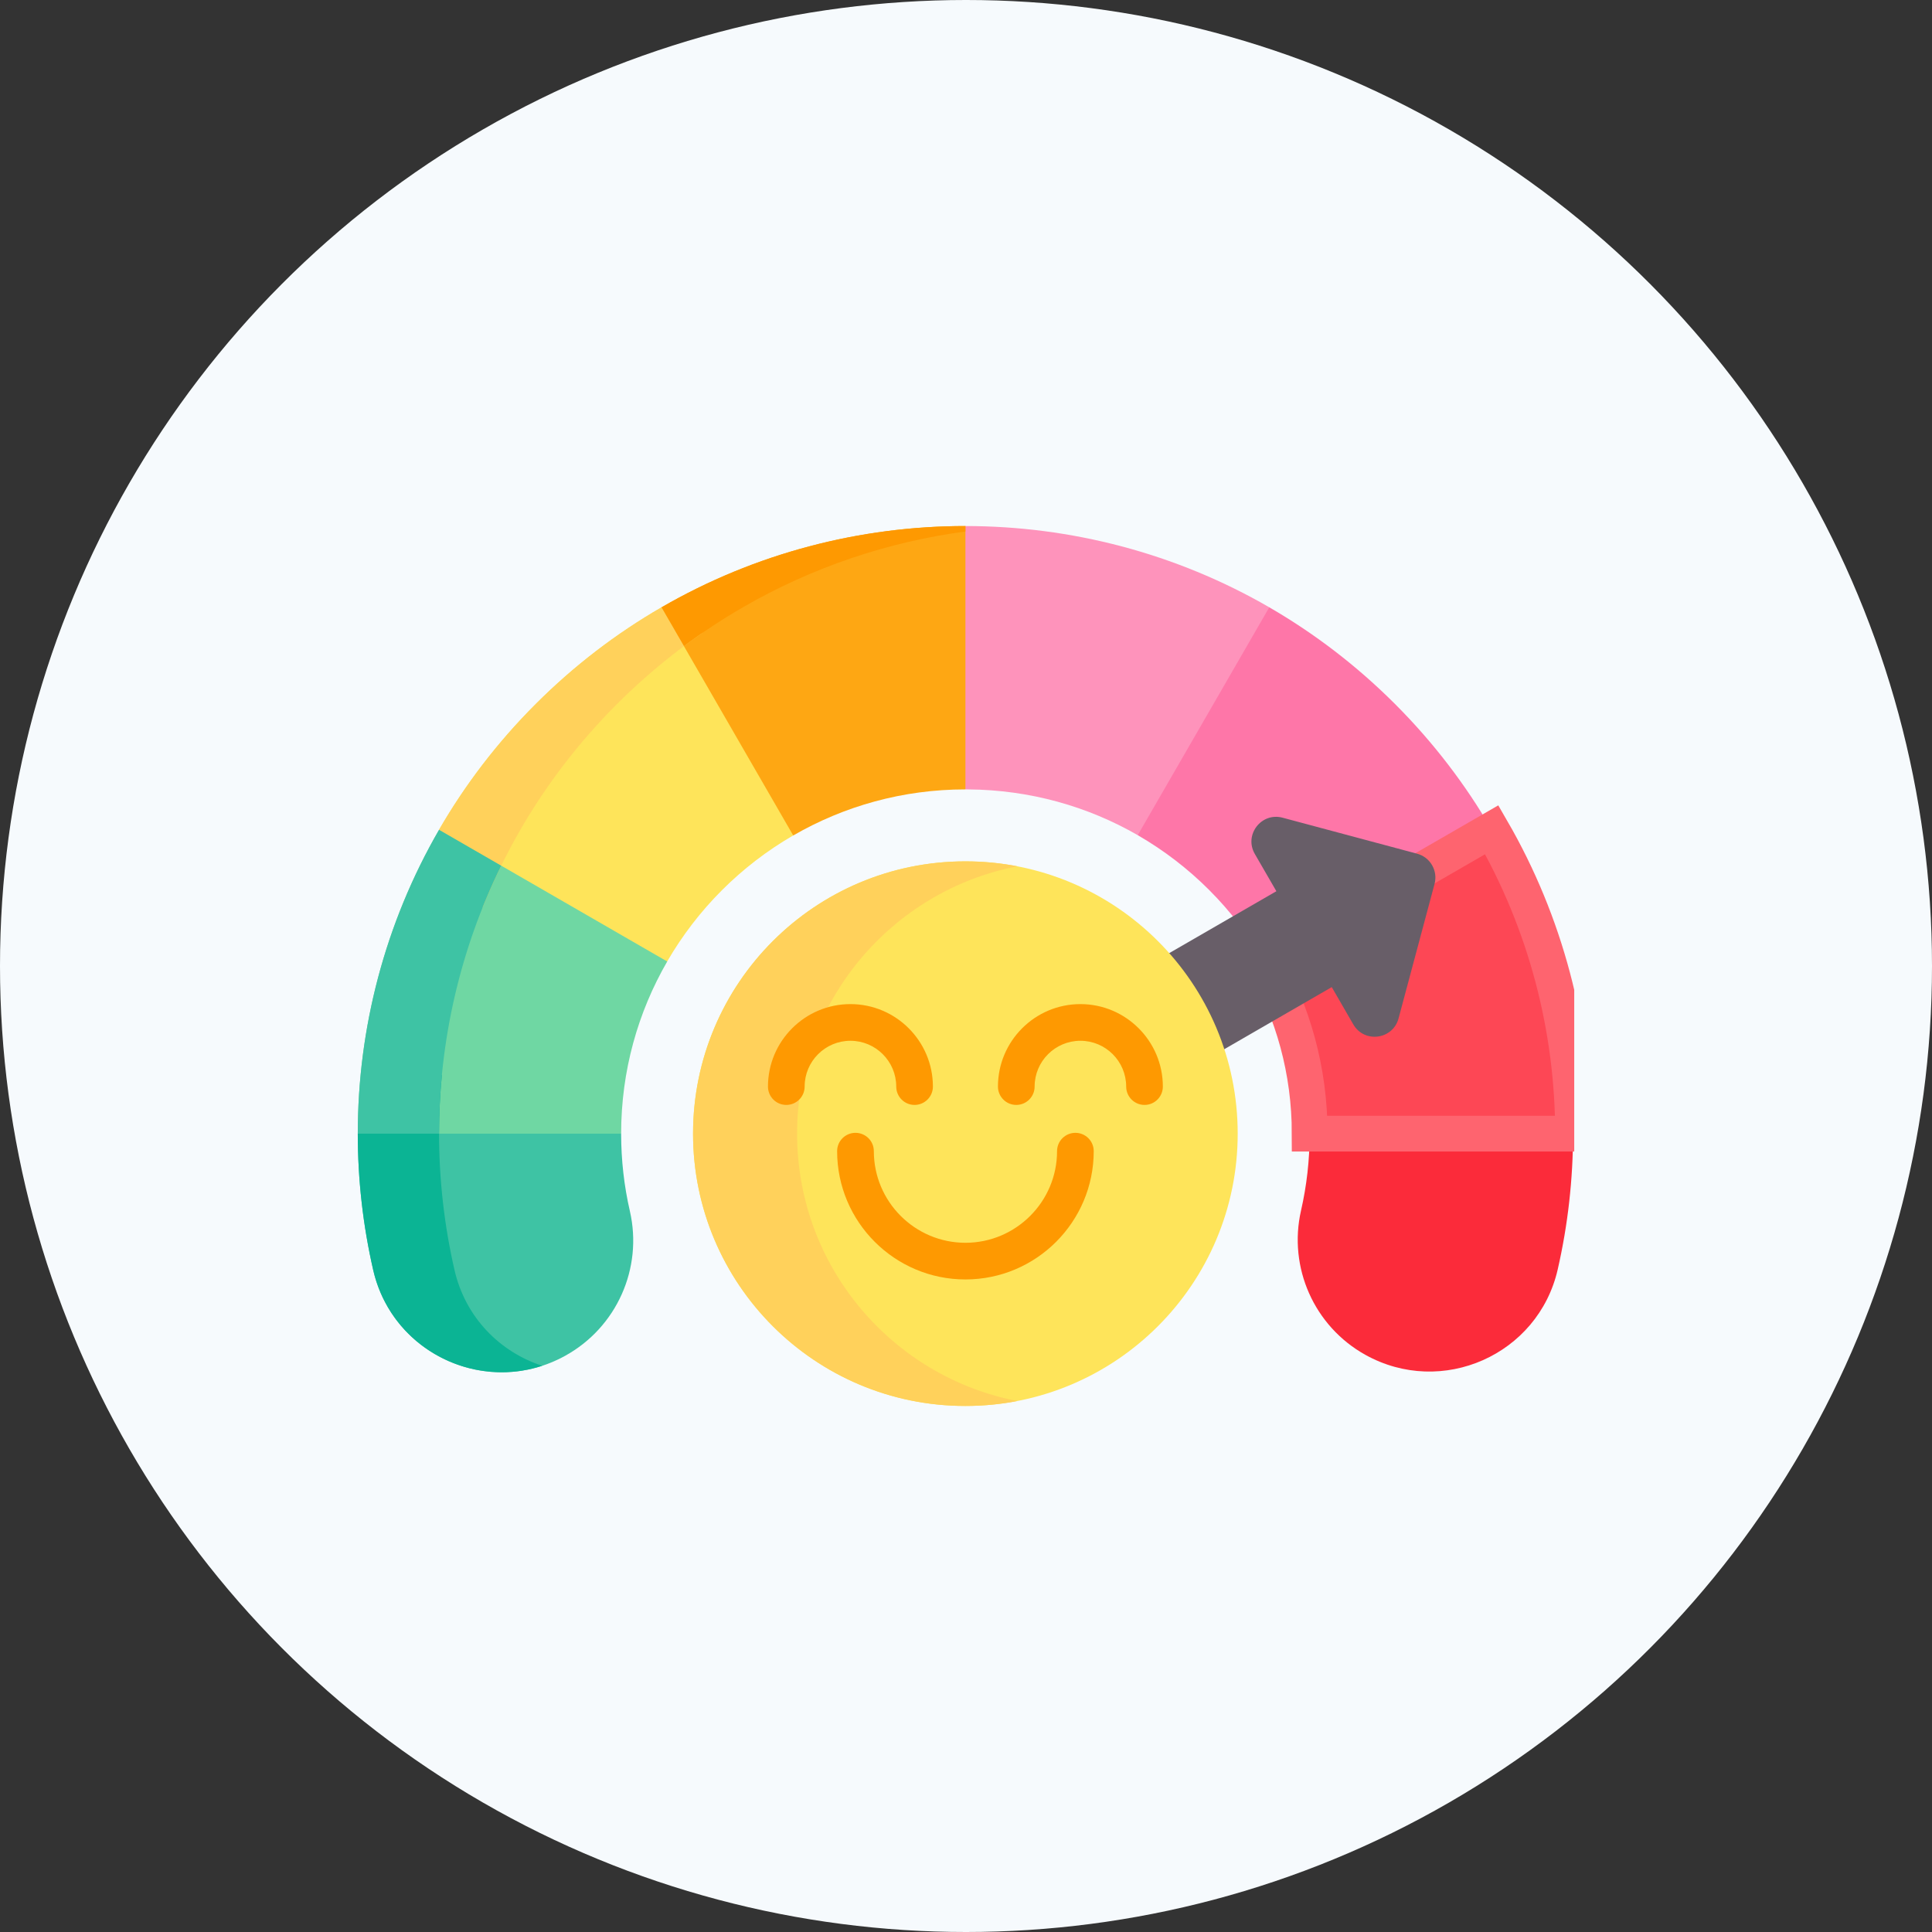
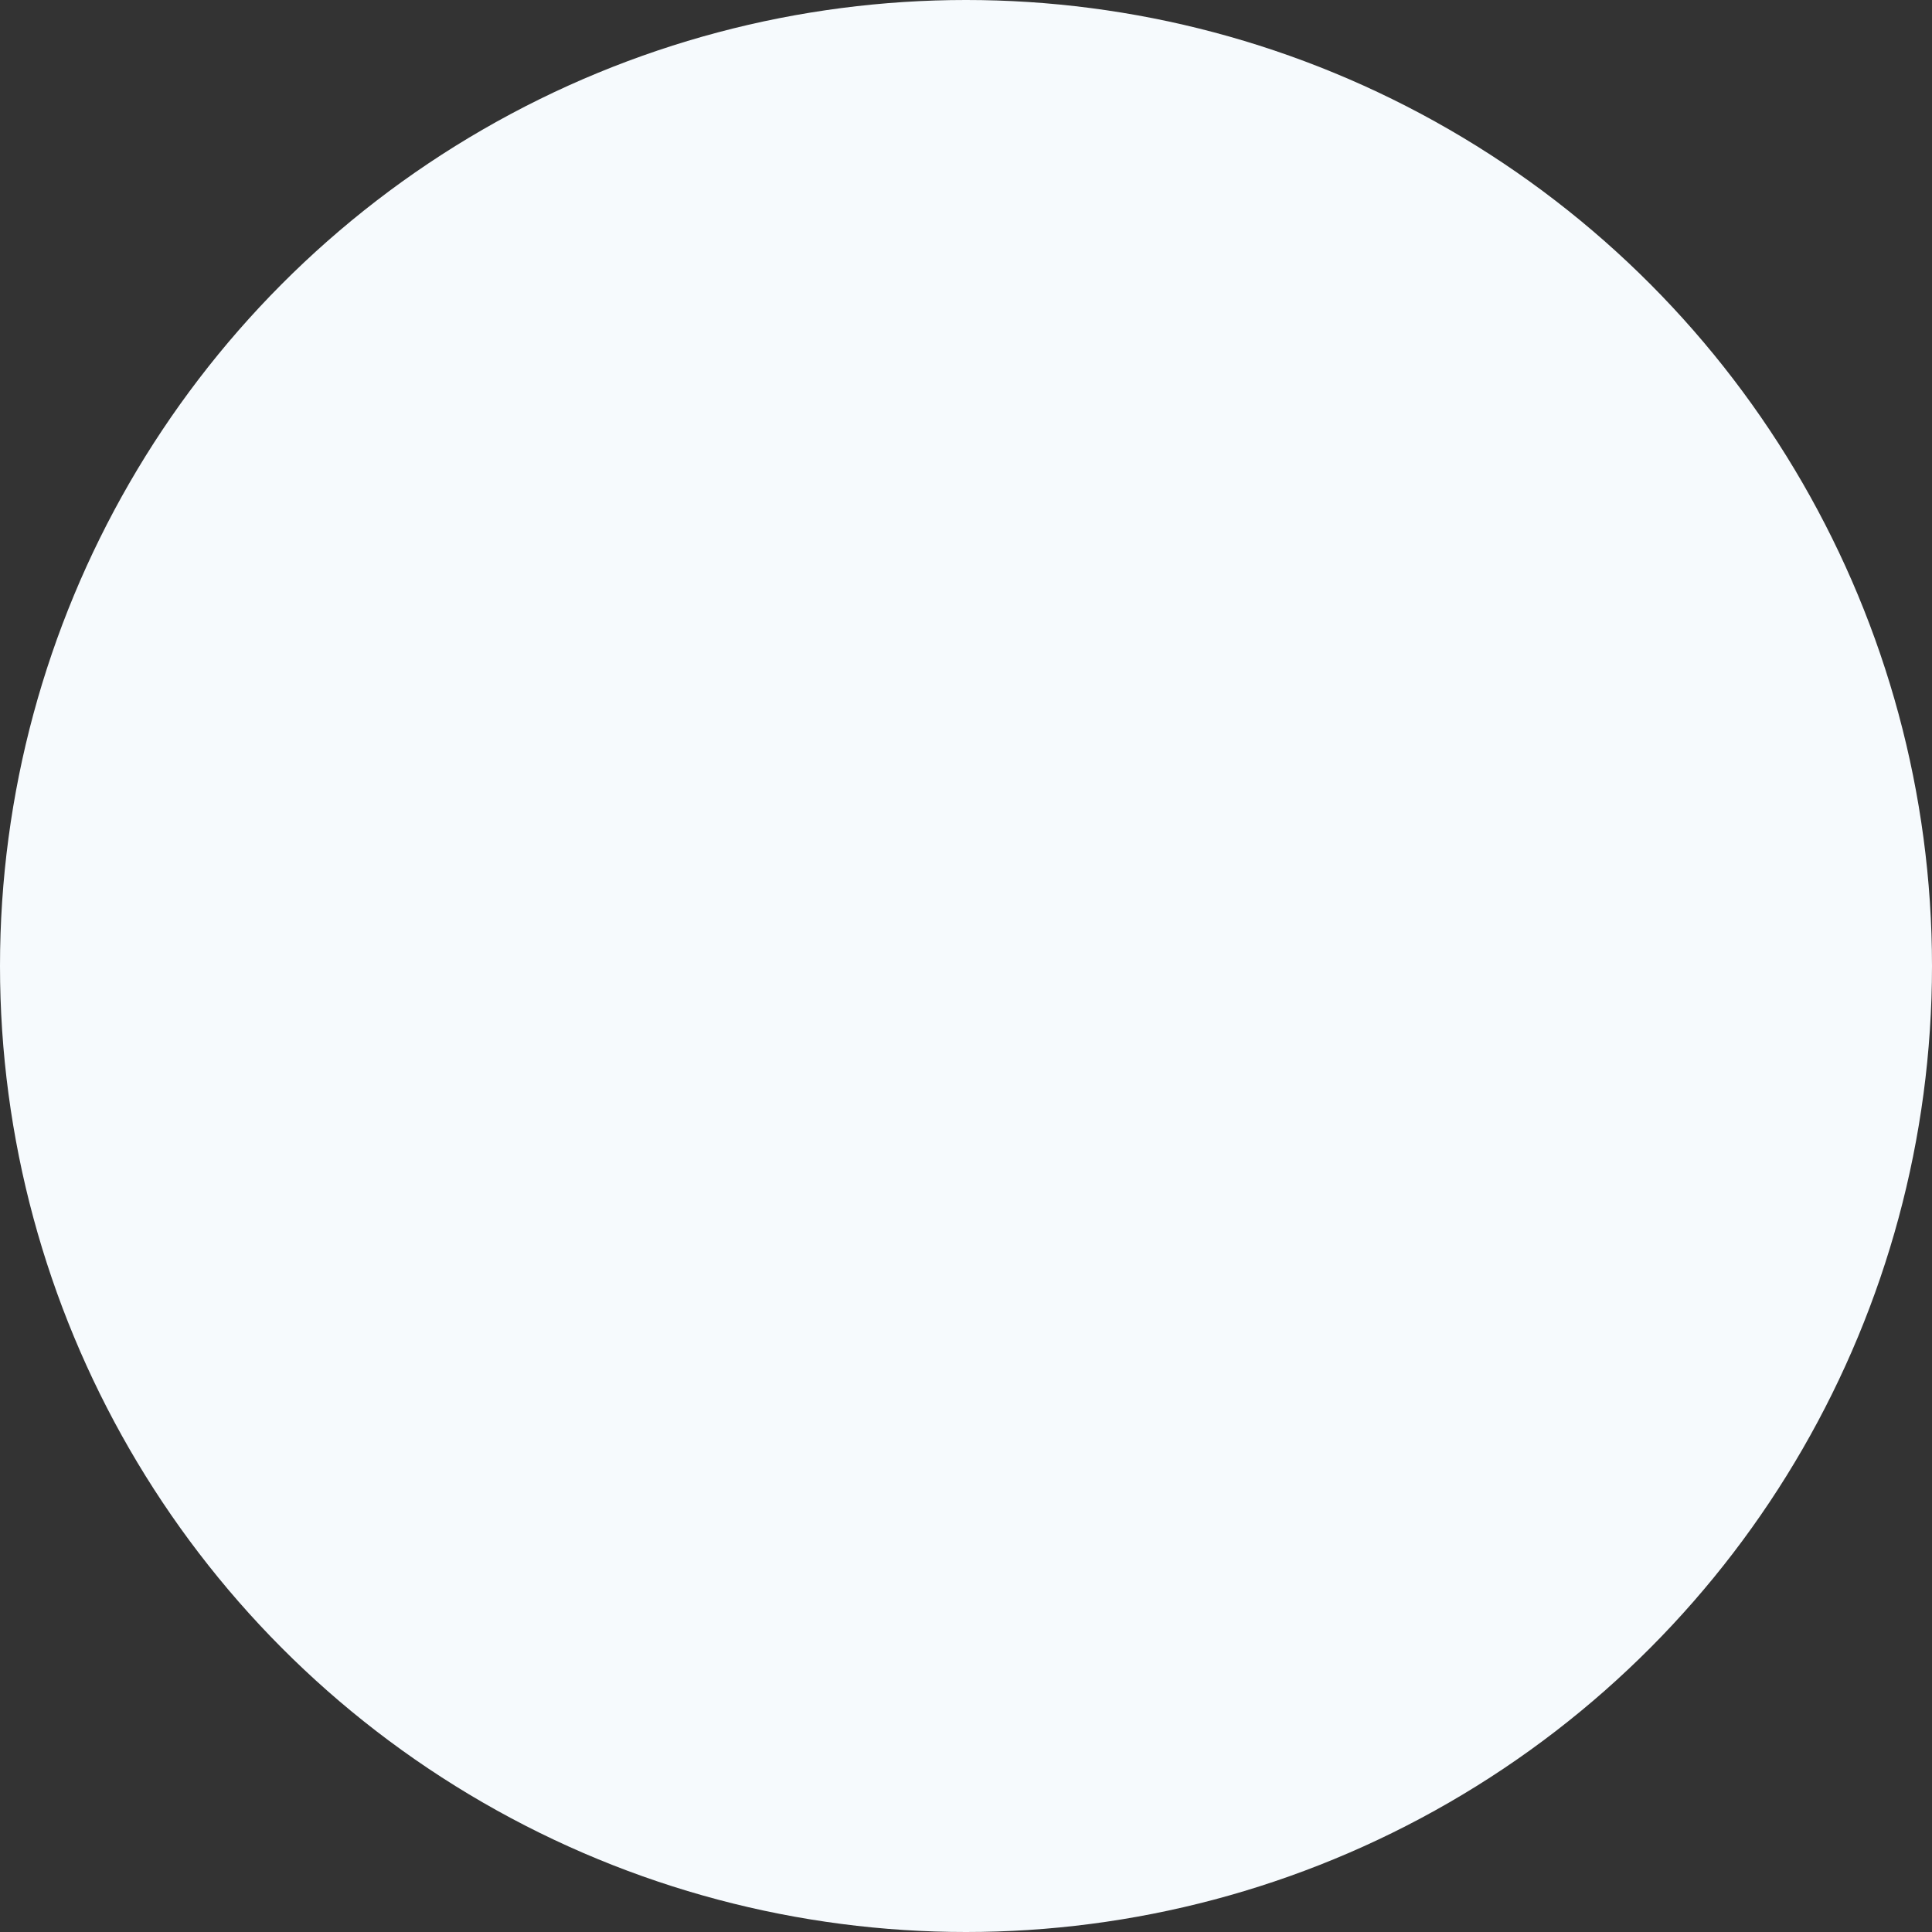
<svg xmlns="http://www.w3.org/2000/svg" fill="none" viewBox="0 0 54 54" height="54" width="54">
  <rect x="0" y="0" width="54" height="54" fill="#333333" stroke="none" />
  <circle fill="#F6FAFD" r="27" cy="27" cx="27" />
  <g clip-path="url(#clip0_2264_4396)">
    <path fill="#FE76A8" d="M41.694 23.192L39.645 26.349L35.325 26.869C34.481 25.405 33.263 24.187 31.799 23.343V19.203L35.476 16.974C36.733 17.701 37.916 18.602 38.991 19.677C40.066 20.752 40.967 21.935 41.694 23.192Z" />
    <path fill="#FE93BB" d="M35.477 16.974L31.8 23.343C30.406 22.54 28.787 22.076 27.055 22.064H26.984L25.578 19.027L26.984 14.703C29.921 14.703 32.858 15.46 35.477 16.974Z" />
    <path fill="#FB2B3A" d="M36.364 33.835C36.522 33.144 36.605 32.425 36.605 31.686L39.38 28.577L43.967 31.686C43.967 32.959 43.824 34.233 43.539 35.48C42.994 37.87 40.3 39.061 38.159 37.866L38.159 37.866C36.732 37.07 36.001 35.428 36.364 33.835Z" />
    <path stroke-miterlimit="10" stroke-width="0.999" stroke="#FE646F" fill="#FD4755" d="M43.967 31.686H36.606C36.606 29.928 36.141 28.283 35.326 26.869L41.695 23.192C43.21 25.811 43.967 28.749 43.967 31.686Z" />
    <path fill="#FEE45A" d="M22.17 23.351C20.711 24.196 19.493 25.413 18.648 26.874L14.323 26.869L12.271 23.192C12.998 21.936 13.898 20.752 14.974 19.677C16.049 18.602 17.232 17.701 18.489 16.975L21.85 19.027L22.17 23.351Z" />
-     <path fill="#3EC3A4" d="M10.431 35.5C10.144 34.246 10 32.966 10 31.686L13.849 28.987L17.361 31.686C17.361 32.43 17.445 33.155 17.605 33.85C17.973 35.451 17.235 37.101 15.796 37.895C13.657 39.076 10.978 37.882 10.431 35.5Z" />
    <path fill="#6FD7A3" d="M18.649 26.874C17.83 28.29 17.361 29.933 17.361 31.686H10C10 28.749 10.758 25.811 12.272 23.193L18.649 26.874Z" />
    <path fill="#FEA713" d="M26.984 14.703V22.064C25.23 22.064 23.587 22.533 22.171 23.352L18.49 16.975C21.109 15.46 24.046 14.703 26.984 14.703Z" />
    <path fill="#FFD15B" d="M19.645 17.68C18.801 18.261 17.997 18.926 17.246 19.677C16.171 20.753 15.27 21.936 14.544 23.193C14.137 23.898 13.784 24.625 13.486 25.369L12.271 23.193C12.998 21.936 13.898 20.753 14.974 19.677C16.049 18.602 17.232 17.701 18.489 16.975L19.645 17.68Z" />
    <path fill="#0BB494" d="M15.155 38.174C14.781 38.297 14.399 38.355 14.022 38.355C12.381 38.355 10.833 37.248 10.432 35.5C10.144 34.246 10 32.966 10 31.686L12.352 30.037C12.299 30.585 12.272 31.136 12.272 31.686C12.272 32.966 12.416 34.246 12.704 35.5C13.01 36.832 13.982 37.793 15.155 38.174Z" />
    <path fill="#3EC3A4" d="M14.009 24.196C12.851 26.551 12.272 29.119 12.272 31.686H10C10 28.749 10.758 25.811 12.272 23.193L14.009 24.196Z" />
    <path fill="#FE9901" d="M26.984 14.703V14.855C24.821 15.145 22.704 15.852 20.763 16.975C20.198 17.301 19.649 17.663 19.117 18.059L18.49 16.975C21.109 15.46 24.046 14.703 26.984 14.703Z" />
    <path fill="#685E68" d="M35.849 22.855L39.608 23.861C39.976 23.959 40.195 24.338 40.096 24.706L39.09 28.465C38.931 29.059 38.133 29.165 37.825 28.632L37.223 27.59L31.428 30.938C30.973 31.2 30.391 31.045 30.128 30.59L29.532 29.557C29.269 29.102 29.425 28.521 29.88 28.258L35.675 24.91L35.072 23.867C34.765 23.334 35.254 22.696 35.849 22.855Z" />
    <path fill="#FEE45A" d="M26.983 39.297C31.186 39.297 34.594 35.889 34.594 31.686C34.594 27.482 31.186 24.075 26.983 24.075C22.779 24.075 19.371 27.482 19.371 31.686C19.371 35.889 22.779 39.297 26.983 39.297Z" />
    <path fill="#FFD15B" d="M28.437 39.159C27.966 39.25 27.48 39.297 26.983 39.297C22.779 39.297 19.371 35.89 19.371 31.686C19.371 27.482 22.779 24.075 26.983 24.075C27.48 24.075 27.966 24.122 28.437 24.213C24.928 24.892 22.279 27.979 22.279 31.686C22.279 35.392 24.928 38.48 28.437 39.159Z" />
    <path fill="#FE9901" d="M25.562 30.883C25.279 30.883 25.05 30.653 25.05 30.37C25.05 29.664 24.475 29.09 23.77 29.09C23.064 29.09 22.49 29.664 22.49 30.37C22.49 30.653 22.261 30.883 21.977 30.883C21.694 30.883 21.465 30.653 21.465 30.37C21.465 29.099 22.499 28.065 23.77 28.065C25.041 28.065 26.075 29.099 26.075 30.37C26.075 30.653 25.845 30.883 25.562 30.883Z" />
    <path fill="#FE9901" d="M31.99 30.883C31.707 30.883 31.477 30.653 31.477 30.37C31.477 29.664 30.903 29.09 30.198 29.09C29.492 29.09 28.918 29.664 28.918 30.37C28.918 30.653 28.688 30.883 28.405 30.883C28.122 30.883 27.893 30.653 27.893 30.37C27.893 29.099 28.927 28.065 30.198 28.065C31.468 28.065 32.502 29.099 32.502 30.37C32.502 30.653 32.273 30.883 31.99 30.883Z" />
    <path fill="#FE9901" d="M26.984 35.761C25.007 35.761 23.398 34.153 23.398 32.175C23.398 31.892 23.628 31.663 23.911 31.663C24.194 31.663 24.424 31.892 24.424 32.175C24.424 33.587 25.572 34.736 26.984 34.736C28.396 34.736 29.545 33.587 29.545 32.175C29.545 31.892 29.775 31.663 30.058 31.663C30.341 31.663 30.57 31.892 30.57 32.175C30.57 34.153 28.962 35.761 26.984 35.761Z" />
  </g>
  <defs>
    <clipPath id="clip0_2264_4396">
-       <rect transform="translate(10 10)" fill="white" height="34" width="34" />
-     </clipPath>
+       </clipPath>
  </defs>
</svg>